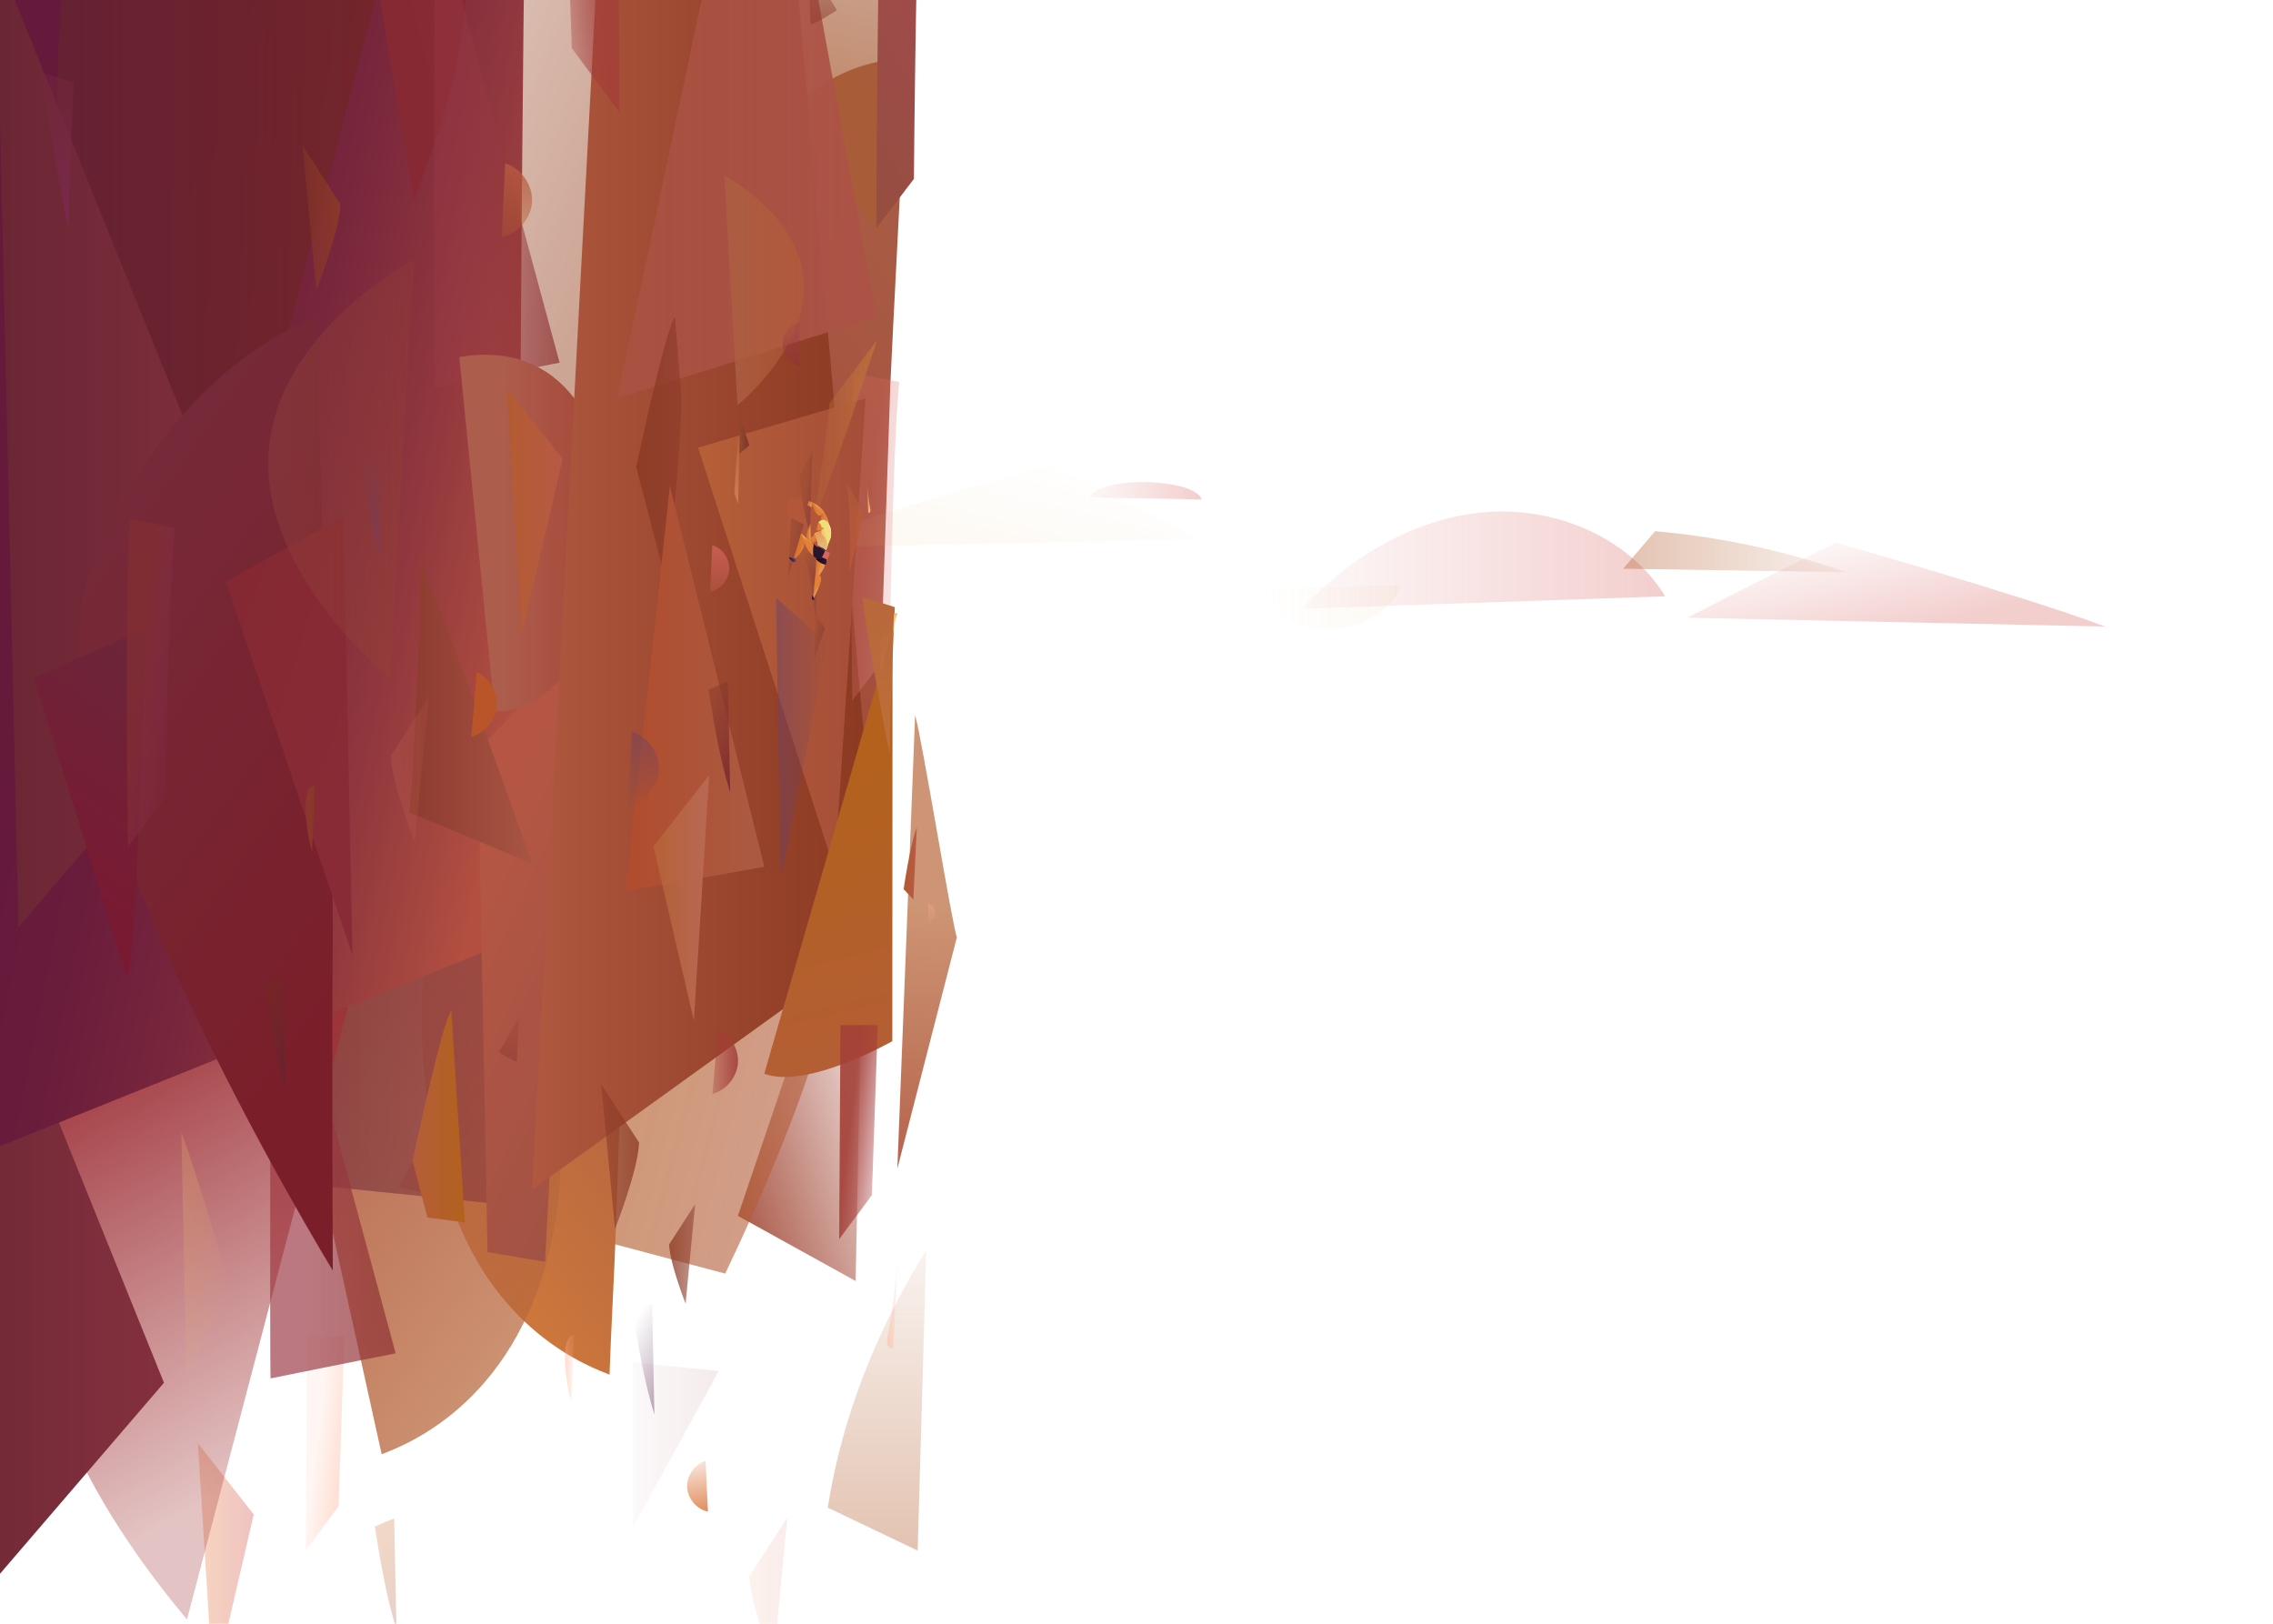
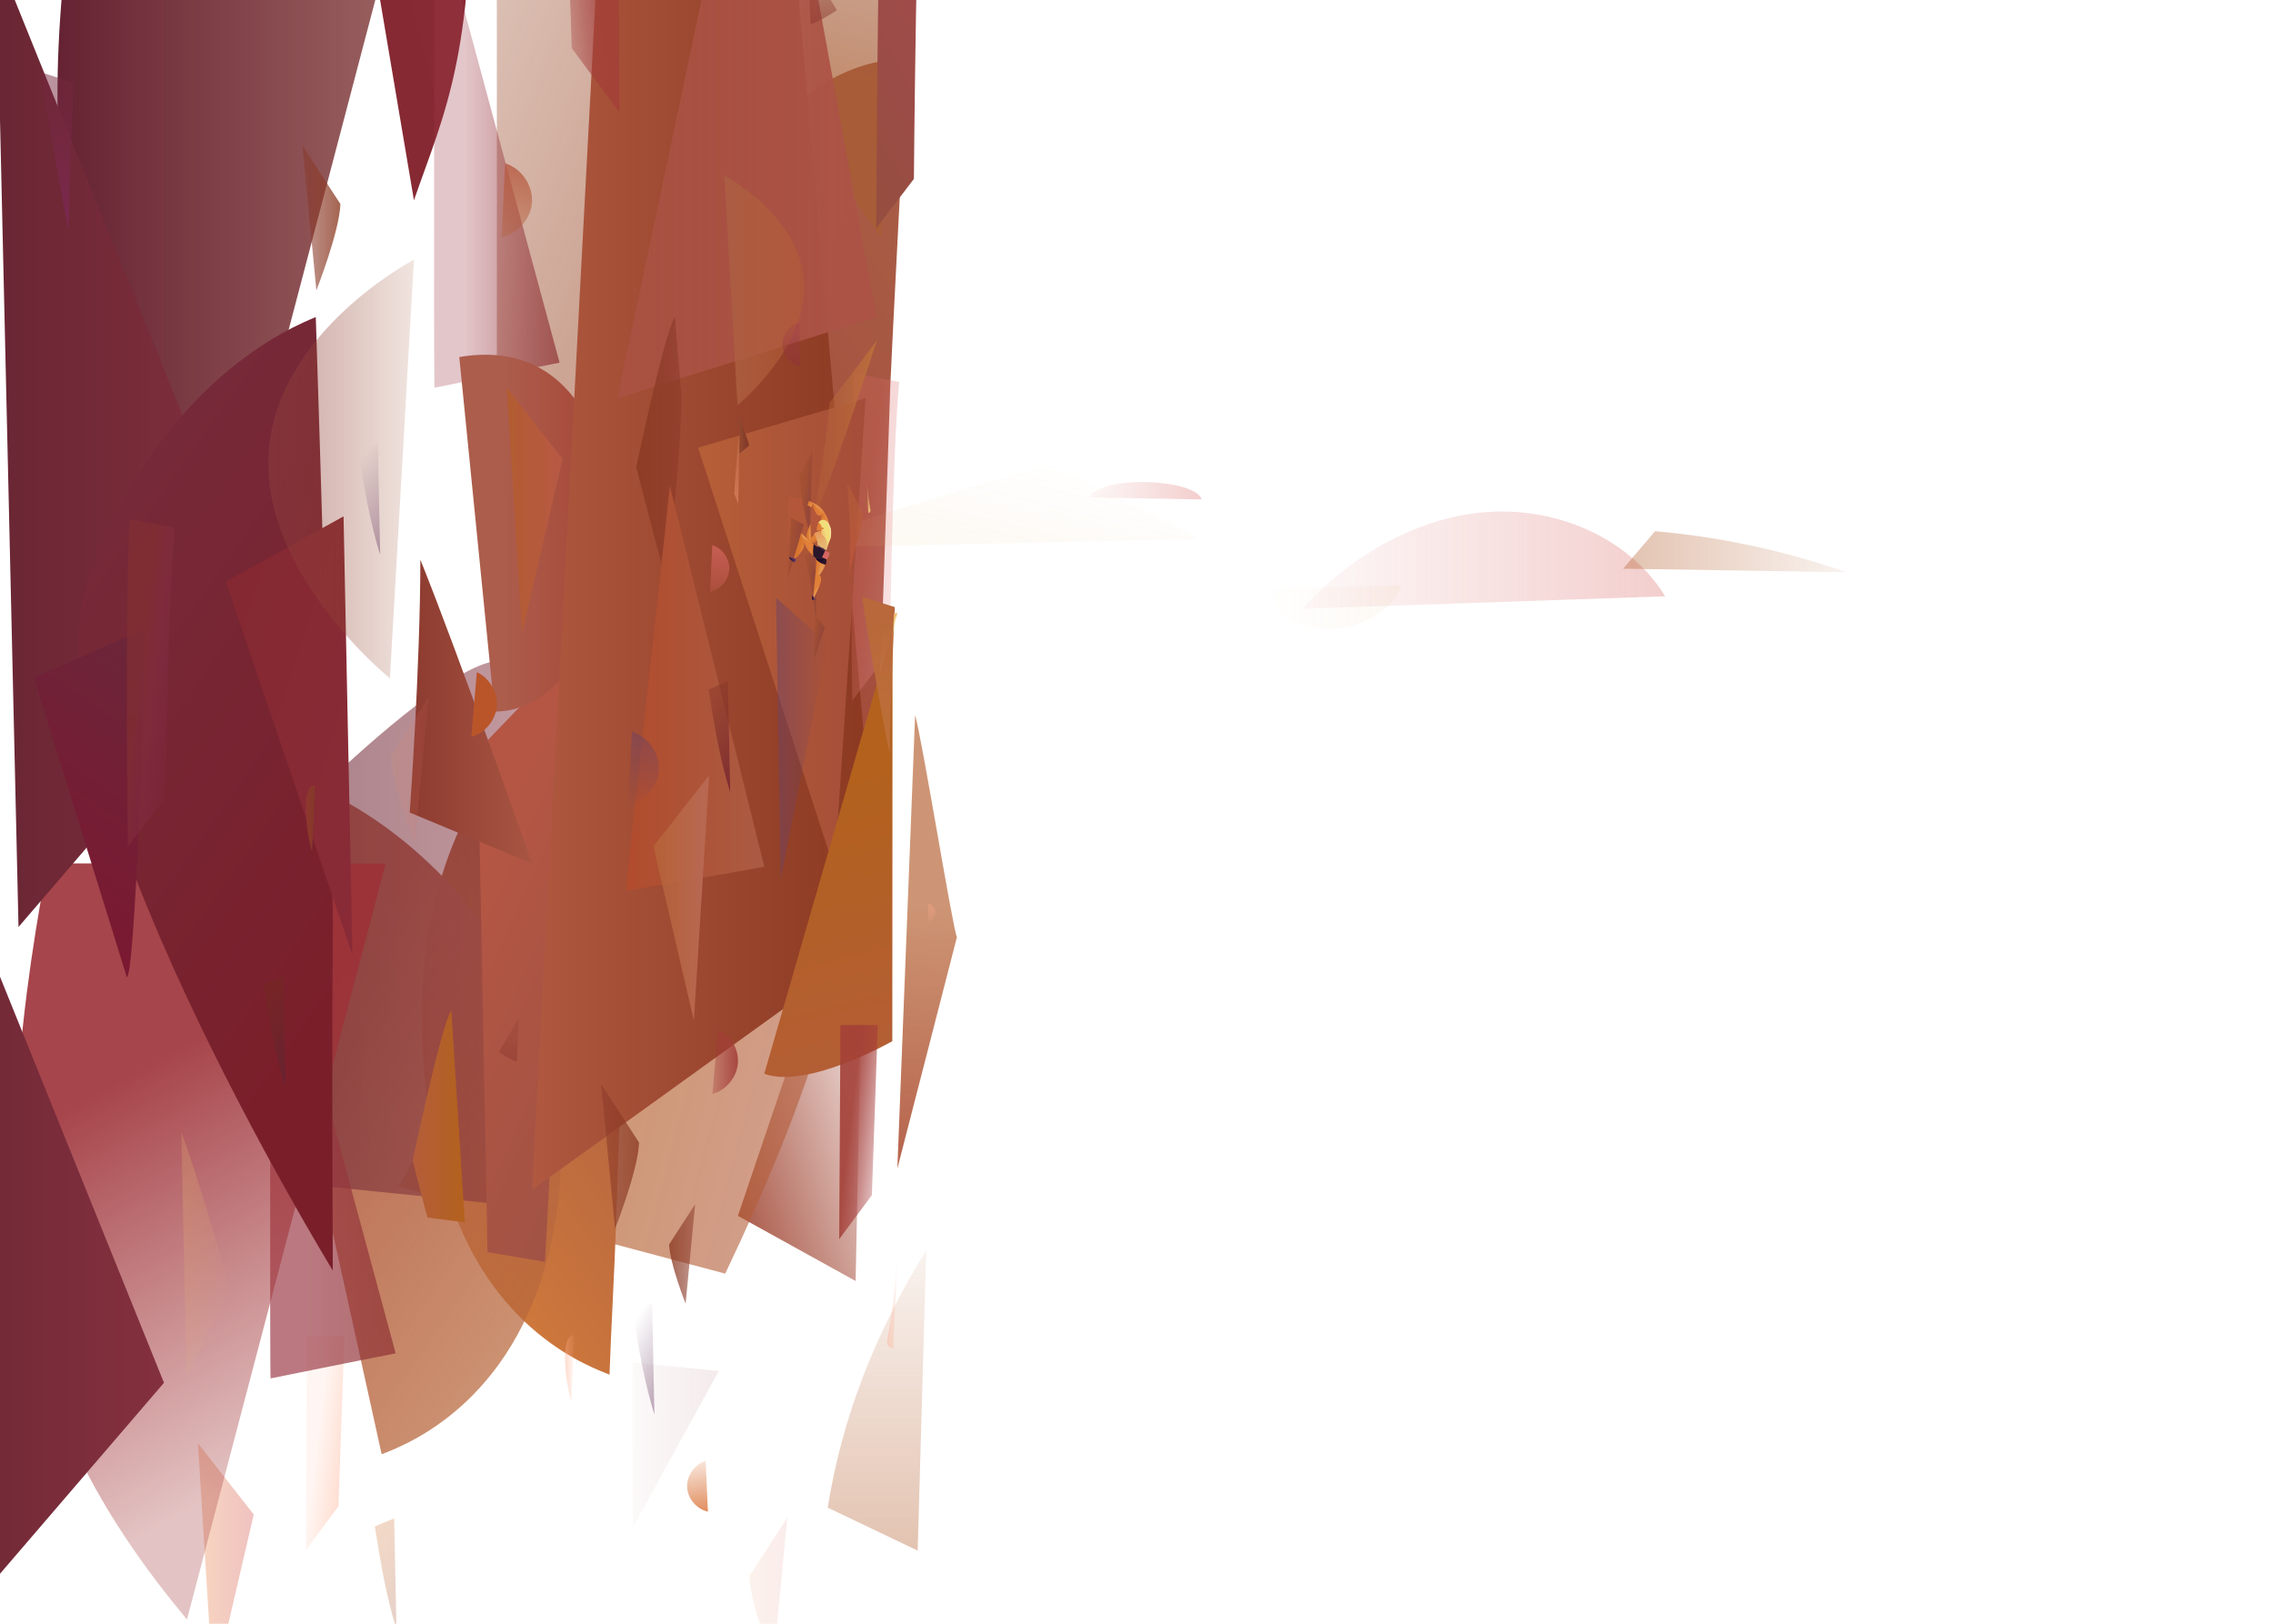
<svg xmlns="http://www.w3.org/2000/svg" stroke-miterlimit="10" style="fill-rule:nonzero;clip-rule:evenodd;stroke-linecap:round;stroke-linejoin:round" viewBox="0 0 7000 5000" xml:space="preserve">
  <defs>
    <linearGradient gradientTransform="matrix(1.236 0 0 -1.317 785.54 6934.82)" gradientUnits="userSpaceOnUse" id="c" x1="1491.69" x2="1491.69" y1="3074.86" y2="6574.86">
      <stop offset="0" stop-color="#ffac49" />
      <stop offset=".43" stop-color="#ae5349" />
      <stop offset=".78" stop-color="#993a50" />
      <stop offset="1" stop-color="#913153" />
    </linearGradient>
    <linearGradient gradientTransform="matrix(0 -1 -1 0 8055.44 6231.24)" gradientUnits="userSpaceOnUse" id="e" x1="1456.39" x2="2381.01" y1="5354.63" y2="5354.63">
      <stop offset="0" stop-color="#b8683a" stop-opacity=".5" />
      <stop offset="1" stop-color="#b8683a" stop-opacity=".1" />
    </linearGradient>
    <linearGradient gradientTransform="matrix(1 0 0 -1 1754.1 5960.36)" gradientUnits="userSpaceOnUse" id="f" x1="-1144.63" x2="-972.73" y1="1138.18" y2="1138.18">
      <stop offset="0" stop-color="#ed9862" />
      <stop offset="1" stop-color="#d76662" />
    </linearGradient>
    <linearGradient gradientTransform="matrix(1 0 0 -1 -4759.69 5960.36)" gradientUnits="userSpaceOnUse" id="g" x1="5832.15" x2="5732.05" y1="1507.73" y2="1519.74">
      <stop offset="0" stop-color="#ffa888" stop-opacity=".4" />
      <stop offset="1" stop-color="#ffa888" stop-opacity=".1" />
    </linearGradient>
    <linearGradient gradientTransform="translate(-273.27 229.28)" gradientUnits="userSpaceOnUse" id="h" x1="2221.65" x2="2486.94" y1="4219.92" y2="4219.92">
      <stop offset="0" stop-color="#9d3c48" stop-opacity=".03" />
      <stop offset="1" stop-color="#8d3032" stop-opacity=".1" />
    </linearGradient>
    <linearGradient gradientTransform="matrix(1 0 0 -1 1754.1 5960.36)" gradientUnits="userSpaceOnUse" id="i" x1="1213.88" x2="254.59" y1="4928.96" y2="4254.3">
      <stop offset="0" stop-color="#a85b44" />
      <stop offset="1" stop-color="#a2493b" />
    </linearGradient>
    <linearGradient gradientTransform="translate(1754.1 -2131.85)" gradientUnits="userSpaceOnUse" id="j" x1="421.3" x2="939.83" y1="5551.05" y2="5386.34">
      <stop offset="0" stop-color="#ac5d4c" />
      <stop offset="1" stop-color="#ac5b4b" stop-opacity=".2" />
    </linearGradient>
    <linearGradient gradientTransform="rotate(-165.11 5829.73 -1147.54)" gradientUnits="userSpaceOnUse" id="k" x1="7903.4" x2="9043.66" y1="-5807.18" y2="-5807.18">
      <stop offset="0" stop-color="#b45d3b" stop-opacity=".6" />
      <stop offset="1" stop-color="#b3611d" stop-opacity=".7" />
    </linearGradient>
    <linearGradient gradientTransform="matrix(1 0 0 -1 1754.1 5960.36)" gradientUnits="userSpaceOnUse" id="l" x1="391.22" x2="-568.07" y1="2994.58" y2="2319.91">
      <stop offset="0" stop-color="#a85b44" />
      <stop offset="1" stop-color="#d17a3b" />
    </linearGradient>
    <linearGradient gradientTransform="rotate(180 3931.47 2980.18)" gradientUnits="userSpaceOnUse" id="m" x1="7196.7" x2="6032.05" y1="2810.17" y2="1991.08">
      <stop offset=".16" stop-color="#b86750" />
      <stop offset="1" stop-color="#b8683a" stop-opacity=".7" />
    </linearGradient>
    <linearGradient gradientTransform="rotate(180 3929.2 2980.18)" gradientUnits="userSpaceOnUse" id="n" x1="6260.47" x2="7045.81" y1="3085.95" y2="3085.95">
      <stop offset="0" stop-color="#84303e" stop-opacity=".5" />
      <stop offset="1" stop-color="#6a2634" stop-opacity=".6" />
    </linearGradient>
    <linearGradient gradientTransform="matrix(1 0 0 -1 1754.1 5960.36)" gradientUnits="userSpaceOnUse" id="o" x1="-922.07" x2="-535.55" y1="2466.56" y2="2466.56">
      <stop offset=".24" stop-color="#9d3c48" stop-opacity=".69" />
      <stop offset="1" stop-color="#8d3032" stop-opacity=".7" />
    </linearGradient>
    <linearGradient gradientTransform="translate(1754.1 501.7)" gradientUnits="userSpaceOnUse" id="p" x1="-613.58" x2="-1221.66" y1="3845.71" y2="2740.7">
      <stop offset="0" stop-color="#a33738" stop-opacity=".3" />
      <stop offset="1" stop-color="#9d3138" stop-opacity=".9" />
    </linearGradient>
    <linearGradient gradientTransform="rotate(180 7118.25 2980.18)" gradientUnits="userSpaceOnUse" id="q" x1="13731.6" x2="14576.5" y1="2296.5" y2="2296.5">
      <stop offset="0" stop-color="#84303e" />
      <stop offset="1" stop-color="#6a2634" />
    </linearGradient>
    <linearGradient gradientTransform="matrix(1 0 0 -1 1754.1 5960.36)" gradientUnits="userSpaceOnUse" id="r" x1="236.65" x2="-1092.17" y1="5554.42" y2="6059.12">
      <stop offset="0" stop-color="#9b4c2b" stop-opacity=".5" />
      <stop offset="1" stop-color="#9b4c2b" stop-opacity=".15" />
    </linearGradient>
    <linearGradient gradientTransform="translate(1754.1 2551.52)" gradientUnits="userSpaceOnUse" id="s" x1="845.98" x2="588.8" y1="-3430.67" y2="-2352.18">
      <stop offset=".24" stop-color="#9a573e" stop-opacity=".4" />
      <stop offset="1" stop-color="#a95d32" stop-opacity=".7" />
    </linearGradient>
    <linearGradient gradientTransform="matrix(1 0 0 -1 1754.1 5960.36)" gradientUnits="userSpaceOnUse" id="t" x1="-69.71" x2="-1813.03" y1="4273.1" y2="4628.35">
      <stop offset="0" stop-color="#b24f40" />
      <stop offset=".01" stop-color="#b04e40" />
      <stop offset=".24" stop-color="#90373e" />
      <stop offset=".46" stop-color="#78263c" />
      <stop offset=".67" stop-color="#6a1c3b" />
      <stop offset=".85" stop-color="#65193b" />
    </linearGradient>
    <linearGradient gradientTransform="translate(1754.1 2580.4)" gradientUnits="userSpaceOnUse" id="u" x1="-1577.05" x2="-436.78" y1="-2030.8" y2="-2030.8">
      <stop offset="0" stop-color="#652233" />
      <stop offset="1" stop-color="#752623" stop-opacity=".7" />
    </linearGradient>
    <linearGradient gradientTransform="matrix(1 0 0 -1 1754.1 5960.36)" gradientUnits="userSpaceOnUse" id="v" x1="-804.91" x2="-146.31" y1="5827.62" y2="5985.8">
      <stop offset="0" stop-color="#842831" />
      <stop offset="1" stop-color="#892b36" />
    </linearGradient>
    <linearGradient gradientTransform="matrix(1 0 0 -1 1754.1 5960.36)" gradientUnits="userSpaceOnUse" id="w" x1="-417.31" x2="-30.78" y1="5517.16" y2="5517.16">
      <stop offset=".24" stop-color="#9d3c48" stop-opacity=".29" />
      <stop offset="1" stop-color="#8d3032" stop-opacity=".7" />
    </linearGradient>
    <linearGradient gradientTransform="rotate(180 7118.25 2980.18)" gradientUnits="userSpaceOnUse" id="x" x1="13403.3" x2="14248.2" y1="4604.01" y2="4604.01">
      <stop offset="0" stop-color="#84303e" />
      <stop offset="1" stop-color="#6a2634" />
    </linearGradient>
    <linearGradient gradientTransform="matrix(1 0 0 -1 1754.1 5960.36)" gradientUnits="userSpaceOnUse" id="y" x1="1369.02" x2="1287.4" y1="4583.03" y2="4247.85">
      <stop offset="0" stop-color="#e6b670" stop-opacity="0" />
      <stop offset="1" stop-color="#e6b670" stop-opacity=".1" />
    </linearGradient>
    <linearGradient gradientTransform="matrix(0 1 1 0 841.25 621.08)" gradientUnits="userSpaceOnUse" id="z" x1="3282.21" x2="3234.63" y1="-102.2" y2="-297.59">
      <stop offset="0" stop-color="#e6b670" stop-opacity="0" />
      <stop offset="1" stop-color="#e6b670" stop-opacity=".3" />
    </linearGradient>
    <linearGradient gradientTransform="rotate(180 13521.4 2980.18)" gradientUnits="userSpaceOnUse" id="A" x1="21275.2" x2="21193.5" y1="4340.9" y2="4005.72">
      <stop offset="0" stop-color="#d76662" stop-opacity=".05" />
      <stop offset="1" stop-color="#d76662" stop-opacity=".4" />
    </linearGradient>
    <linearGradient gradientTransform="matrix(1 0 0 -1 1754.1 5960.36)" gradientUnits="userSpaceOnUse" id="B" x1="-320.18" x2="538.01" y1="3196.14" y2="2806.05">
      <stop offset="0" stop-color="#b55644" />
      <stop offset="1" stop-color="#9a5144" />
    </linearGradient>
    <linearGradient gradientTransform="matrix(1 0 0 -1 1754.1 5960.36)" gradientUnits="userSpaceOnUse" id="C" x1="-339.68" x2="124.83" y1="4318.64" y2="4318.64">
      <stop offset=".3" stop-color="#ac5d4c" />
      <stop offset=".34" stop-color="#ac5b4b" />
      <stop offset="1" stop-color="#a64535" />
    </linearGradient>
    <linearGradient gradientTransform="matrix(1 0 0 -1 1754.1 5960.36)" gradientUnits="userSpaceOnUse" id="D" x1="-115.58" x2="965.32" y1="4435.68" y2="4435.68">
      <stop offset="0" stop-color="#b05840" />
      <stop offset=".37" stop-color="#a04b33" />
      <stop offset="1" stop-color="#8a3820" />
    </linearGradient>
    <linearGradient gradientTransform="matrix(1 0 0 -1 1754.1 5960.36)" gradientUnits="userSpaceOnUse" id="E" x1="146.72" x2="944.62" y1="5654.36" y2="5654.36">
      <stop offset="0" stop-color="#ac5346" stop-opacity=".7" />
      <stop offset="1" stop-color="#ac5346" />
    </linearGradient>
    <linearGradient gradientTransform="matrix(1 0 0 -1 1754.1 5960.36)" gradientUnits="userSpaceOnUse" id="F" x1="205.22" x2="344.03" y1="4574.01" y2="4574.01">
      <stop offset="0" stop-color="#8e3d24" />
      <stop offset="1" stop-color="#883729" stop-opacity=".5" />
    </linearGradient>
    <linearGradient gradientTransform="matrix(1 0 0 -1 1754.1 5960.36)" gradientUnits="userSpaceOnUse" id="G" x1="-483.51" x2="-322.54" y1="2522.25" y2="2522.25">
      <stop offset="0" stop-color="#b45d3b" />
      <stop offset="1" stop-color="#b3611d" />
    </linearGradient>
    <linearGradient gradientTransform="matrix(1 0 0 -1 1754.1 5960.36)" gradientUnits="userSpaceOnUse" id="H" x1="173.95" x2="599.62" y1="3840.96" y2="3840.96">
      <stop offset="0" stop-color="#b14c2d" />
      <stop offset="1" stop-color="#aa5b43" />
    </linearGradient>
    <linearGradient gradientTransform="translate(1754.1 6032.81)" gradientUnits="userSpaceOnUse" id="I" x1="-423.25" x2="-1698.92" y1="-3354.97" y2="-4252.14">
      <stop offset="0" stop-color="#7a1f2a" />
      <stop offset="1" stop-color="#762a3a" />
    </linearGradient>
    <linearGradient gradientTransform="matrix(1 0 0 -1 1754.1 5960.36)" gradientUnits="userSpaceOnUse" id="J" x1="1036.67" x2="903.38" y1="4287.29" y2="4303.28">
      <stop offset="0" stop-color="#eda7a9" />
      <stop offset="1" stop-color="#d76662" />
    </linearGradient>
    <linearGradient gradientTransform="matrix(1 0 0 -1 1754.1 5960.36)" gradientUnits="userSpaceOnUse" id="K" x1="1236.47" x2="661.08" y1="6081" y2="5744.27">
      <stop offset="0" stop-color="#a54a50" />
      <stop offset="1" stop-color="#954e3f" />
    </linearGradient>
    <linearGradient gradientTransform="matrix(1 0 0 -1 1754.1 5960.36)" gradientUnits="userSpaceOnUse" id="L" x1="395.82" x2="911.22" y1="4009.46" y2="4009.46">
      <stop offset="0" stop-color="#b65f37" />
      <stop offset="1" stop-color="#a54d39" />
    </linearGradient>
    <linearGradient gradientTransform="matrix(1 0 0 -1 1754.1 5960.36)" gradientUnits="userSpaceOnUse" id="M" x1="743.42" x2="946.72" y1="4621.06" y2="4621.06">
      <stop offset="0" stop-color="#b8683a" stop-opacity=".2" />
      <stop offset="1" stop-color="#be703a" stop-opacity=".9" />
    </linearGradient>
    <linearGradient gradientTransform="matrix(1 0 0 -1 1754.1 5960.36)" gradientUnits="userSpaceOnUse" id="N" x1="891.39" x2="770.42" y1="4266.43" y2="4554.12">
      <stop offset="0" stop-color="#b8553a" />
      <stop offset="1" stop-color="#b8683a" stop-opacity=".1" />
    </linearGradient>
    <linearGradient gradientTransform="matrix(1 0 0 -1 1754.1 5960.36)" gradientUnits="userSpaceOnUse" id="O" x1="636.02" x2="794.62" y1="3686.01" y2="3686.01">
      <stop offset="0" stop-color="#6c4166" stop-opacity=".5" />
      <stop offset="1" stop-color="#6c4166" stop-opacity="0" />
    </linearGradient>
    <linearGradient gradientTransform="matrix(1 0 0 -1 1754.1 5960.36)" gradientUnits="userSpaceOnUse" id="P" x1="723.19" x2="755.07" y1="4148.9" y2="4152.17">
      <stop offset="0" stop-color="#a55131" />
      <stop offset=".52" stop-color="#a24f33" />
      <stop offset=".96" stop-color="#974837" />
      <stop offset="1" stop-color="#964738" />
    </linearGradient>
    <linearGradient gradientTransform="matrix(1 0 0 -1 1754.1 5960.36)" gradientUnits="userSpaceOnUse" id="Q" x1="675" x2="752.86" y1="4273.34" y2="4340.17">
      <stop offset="0" stop-color="#b65f37" stop-opacity="0" />
      <stop offset="1" stop-color="#b35639" />
    </linearGradient>
    <linearGradient gradientTransform="matrix(1 0 0 -1 1754.1 5960.36)" gradientUnits="userSpaceOnUse" id="R" x1="961.13" x2="965.34" y1="3769.31" y2="3769.31">
      <stop offset="0" stop-color="#a86137" />
      <stop offset="1" stop-color="#a2524f" />
    </linearGradient>
    <linearGradient gradientTransform="matrix(1 0 0 -1 1754.1 5960.36)" gradientUnits="userSpaceOnUse" id="S" x1="638.29" x2="710.75" y1="4279.58" y2="4270.08">
      <stop offset="0" stop-color="#a55131" />
      <stop offset=".52" stop-color="#a24f33" />
      <stop offset=".96" stop-color="#974837" />
      <stop offset="1" stop-color="#964738" />
    </linearGradient>
    <linearGradient gradientTransform="matrix(1 0 0 -1 1754.1 5960.36)" gradientUnits="userSpaceOnUse" id="T" x1="702.31" x2="741.54" y1="4445.95" y2="4441.05">
      <stop offset="0" stop-color="#a55131" />
      <stop offset=".52" stop-color="#a24f33" />
      <stop offset=".96" stop-color="#974837" />
      <stop offset="1" stop-color="#964738" />
    </linearGradient>
    <linearGradient gradientTransform="matrix(1 0 0 -1 1754.1 5960.36)" gradientUnits="userSpaceOnUse" id="U" x1="736.85" x2="726.86" y1="4318.46" y2="4315.55">
      <stop offset="0" stop-color="#d4722c" stop-opacity=".1" />
      <stop offset="1" stop-color="#d4722c" />
    </linearGradient>
    <linearGradient gradientTransform="matrix(1 0 0 -1 1754.1 5960.36)" gradientUnits="userSpaceOnUse" id="V" x1="781.99" x2="776.54" y1="4364.61" y2="4367.07">
      <stop offset="0" stop-color="#d4722c" stop-opacity=".1" />
      <stop offset="1" stop-color="#d4722c" />
    </linearGradient>
    <linearGradient gradientTransform="matrix(1 0 0 -1 1754.1 5960.36)" gradientUnits="userSpaceOnUse" id="W" x1="736.49" x2="744.15" y1="4322.12" y2="4322.48">
      <stop offset="0" stop-color="#e69e58" />
      <stop offset="1" stop-color="#e69e58" stop-opacity="0" />
    </linearGradient>
    <linearGradient gradientTransform="matrix(1 0 0 -1 1754.1 5960.36)" gradientUnits="userSpaceOnUse" id="X" x1="735.12" x2="765.22" y1="4297.62" y2="4297.62">
      <stop offset="0" stop-color="#d4722c" stop-opacity=".1" />
      <stop offset="1" stop-color="#d4722c" />
    </linearGradient>
    <linearGradient gradientTransform="matrix(1 0 0 -1 1754.1 5960.36)" gradientUnits="userSpaceOnUse" id="Y" x1="751.62" x2="772.88" y1="4143.36" y2="4143.36">
      <stop offset=".06" stop-color="#e69e58" />
      <stop offset=".16" stop-color="#e69e58" stop-opacity=".89" />
      <stop offset="1" stop-color="#e69e58" stop-opacity="0" />
    </linearGradient>
    <linearGradient gradientTransform="matrix(1 0 0 -1 1754.1 5960.36)" gradientUnits="userSpaceOnUse" id="Z" x1="750.28" x2="764.78" y1="4180.56" y2="4180.56">
      <stop offset="0" stop-color="#d4722c" stop-opacity=".1" />
      <stop offset="1" stop-color="#d4722c" />
    </linearGradient>
    <linearGradient gradientTransform="matrix(1 0 0 -1 1754.1 5960.36)" gradientUnits="userSpaceOnUse" id="aa" x1="785.69" x2="748.64" y1="4199.22" y2="4229.73">
      <stop offset=".06" stop-color="#e69e58" />
      <stop offset=".16" stop-color="#e69e58" stop-opacity=".89" />
      <stop offset="1" stop-color="#e69e58" stop-opacity="0" />
    </linearGradient>
    <linearGradient gradientTransform="matrix(1 0 0 -1 1754.1 5960.36)" gradientUnits="userSpaceOnUse" id="ab" x1="770.92" x2="760.98" y1="4406.7" y2="4386.76">
      <stop offset="0" stop-color="#e69e58" />
      <stop offset="1" stop-color="#e69e58" stop-opacity="0" />
    </linearGradient>
    <linearGradient gradientTransform="matrix(1 0 0 -1 1754.1 5960.36)" gradientUnits="userSpaceOnUse" id="ac" x1="761.64" x2="747.48" y1="4392.43" y2="4392.77">
      <stop offset="0" stop-color="#d4722c" stop-opacity=".1" />
      <stop offset="1" stop-color="#d4722c" />
    </linearGradient>
    <linearGradient gradientTransform="matrix(1 0 0 -1 1754.1 5960.36)" gradientUnits="userSpaceOnUse" id="ad" x1="794.99" x2="799.69" y1="4356.35" y2="4359.48">
      <stop offset="0" stop-color="#e69e58" />
      <stop offset="1" stop-color="#e69e58" stop-opacity="0" />
    </linearGradient>
    <linearGradient gradientTransform="matrix(1 0 0 -1 1754.1 5960.36)" gradientUnits="userSpaceOnUse" id="ae" x1="764.73" x2="774.25" y1="4273.56" y2="4273.56">
      <stop offset="0" stop-color="#1c0728" />
      <stop offset="1" stop-color="#2a162b" />
    </linearGradient>
    <linearGradient gradientTransform="matrix(1 0 0 -1 1754.1 5960.36)" gradientUnits="userSpaceOnUse" id="af" x1="783.46" x2="800.62" y1="4284.66" y2="4284.66">
      <stop offset="0" stop-color="#e6b670" />
      <stop offset="1" stop-color="#e6c58a" stop-opacity=".7" />
    </linearGradient>
    <linearGradient gradientTransform="matrix(1 0 0 -1 1754.1 5960.36)" gradientUnits="userSpaceOnUse" id="ag" x1="764.82" x2="785.89" y1="4326.59" y2="4284.82">
      <stop offset="0" stop-color="#e69456" />
      <stop offset="1" stop-color="#e6b670" />
    </linearGradient>
    <linearGradient gradientTransform="matrix(1 0 0 -1 1754.1 5960.36)" gradientUnits="userSpaceOnUse" id="ah" x1="776.3" x2="783.25" y1="4240.78" y2="4232.15">
      <stop offset="0" stop-color="#1c0728" />
      <stop offset="1" stop-color="#2a162b" />
    </linearGradient>
    <linearGradient gradientTransform="matrix(1 0 0 -1 1754.1 5960.36)" gradientUnits="userSpaceOnUse" id="ai" x1="739.02" x2="739.02" y1="4412.44" y2="4415.4">
      <stop offset=".11" stop-color="#d4722c" stop-opacity=".1" />
      <stop offset=".71" stop-color="#d4722c" />
    </linearGradient>
    <linearGradient gradientTransform="matrix(1 0 0 -1 1754.1 5960.36)" gradientUnits="userSpaceOnUse" id="aj" x1="736.57" x2="736.57" y1="4405.07" y2="4407.94">
      <stop offset=".25" stop-color="#d4722c" stop-opacity=".1" />
      <stop offset=".71" stop-color="#d4722c" />
    </linearGradient>
    <linearGradient gradientTransform="matrix(1 0 0 -1 1754.1 5960.36)" gradientUnits="userSpaceOnUse" id="ak" x1="737.77" x2="737.77" y1="4408.71" y2="4411.63">
      <stop offset=".11" stop-color="#d4722c" stop-opacity=".1" />
      <stop offset=".71" stop-color="#d4722c" />
    </linearGradient>
    <linearGradient gradientTransform="matrix(1 0 0 -1 1754.1 5960.36)" gradientUnits="userSpaceOnUse" id="al" x1="739.55" x2="748.87" y1="4406.51" y2="4406.51">
      <stop offset="0" stop-color="#e69e58" />
      <stop offset="1" stop-color="#e69e58" stop-opacity="0" />
    </linearGradient>
    <linearGradient gradientTransform="matrix(1 0 0 -1 1754.1 5960.36)" gradientUnits="userSpaceOnUse" id="am" x1="795.5" x2="803.59" y1="4339.71" y2="4352.42">
      <stop offset="0" stop-color="#ffecbe" />
      <stop offset="1" stop-color="#ffecbe" stop-opacity="0" />
    </linearGradient>
    <linearGradient gradientTransform="matrix(1 0 0 -1 1754.1 5960.36)" gradientUnits="userSpaceOnUse" id="an" x1="779.87" x2="779.94" y1="4335.78" y2="4335.79">
      <stop offset="0" stop-color="#f1bd72" />
      <stop offset="1" stop-color="#f1dd7a" />
    </linearGradient>
    <linearGradient gradientTransform="matrix(1 0 0 -1 1754.1 5960.36)" gradientUnits="userSpaceOnUse" id="ao" x1="772.12" x2="780.65" y1="4340.4" y2="4341.88">
      <stop offset="0" stop-color="#f1bd72" />
      <stop offset="1" stop-color="#f1dd7a" />
    </linearGradient>
    <linearGradient gradientTransform="matrix(1 0 0 -1 1754.1 5960.36)" gradientUnits="userSpaceOnUse" id="ap" x1="775.8" x2="792.99" y1="4310.5" y2="4313.47">
      <stop offset="0" stop-color="#f1bd72" />
      <stop offset="1" stop-color="#f1dd7a" />
    </linearGradient>
    <linearGradient gradientTransform="matrix(1 0 0 -1 1754.1 5960.36)" gradientUnits="userSpaceOnUse" id="aq" x1="735.11" x2="730.34" y1="4305.24" y2="4288.62">
      <stop offset=".06" stop-color="#e69e58" />
      <stop offset=".16" stop-color="#e69e58" stop-opacity=".89" />
      <stop offset="1" stop-color="#e69e58" stop-opacity="0" />
    </linearGradient>
    <linearGradient gradientTransform="matrix(1 0 0 -1 1754.1 5960.36)" gradientUnits="userSpaceOnUse" id="ar" x1="720.29" x2="704.3" y1="4274.5" y2="4279.33">
      <stop offset="0" stop-color="#d4722c" stop-opacity=".1" />
      <stop offset="1" stop-color="#d4722c" />
    </linearGradient>
    <linearGradient gradientTransform="matrix(1 0 0 -1 1754.1 5960.36)" gradientUnits="userSpaceOnUse" id="as" x1="789.64" x2="801.2" y1="4247.71" y2="4247.71">
      <stop offset="0" stop-color="#d76662" />
      <stop offset="1" stop-color="#d78a74" />
    </linearGradient>
    <linearGradient gradientTransform="matrix(1 0 0 -1 1754.1 5960.36)" gradientUnits="userSpaceOnUse" id="at" x1="676.42" x2="696.25" y1="4236.7" y2="4236.7">
      <stop offset="0" stop-color="#1c0728" />
      <stop offset="1" stop-color="#6c4166" />
    </linearGradient>
    <linearGradient gradientTransform="matrix(1 0 0 -1 1754.1 5960.36)" gradientUnits="userSpaceOnUse" id="au" x1="746.22" x2="755.46" y1="4119.95" y2="4119.95">
      <stop offset="0" stop-color="#1c0728" />
      <stop offset="1" stop-color="#6c4166" />
    </linearGradient>
    <linearGradient gradientTransform="matrix(1 0 0 -1 1754.1 5960.36)" gradientUnits="userSpaceOnUse" id="av" x1="998.02" x2="749.83" y1="2495.52" y2="3536.3">
      <stop offset="0" stop-color="#b45d3b" />
      <stop offset="1" stop-color="#b3611d" />
    </linearGradient>
    <linearGradient gradientTransform="matrix(1 0 0 -1 1754.1 5960.36)" gradientUnits="userSpaceOnUse" id="aw" x1="950.56" x2="941.85" y1="4056.53" y2="3663.76">
      <stop offset="0" stop-color="#b8683a" />
      <stop offset="1" stop-color="#be703a" stop-opacity=".9" />
    </linearGradient>
    <linearGradient gradientTransform="matrix(1 0 0 -1 1754.1 5960.36)" gradientUnits="userSpaceOnUse" id="ax" x1="1080.63" x2="1118.34" y1="2279.08" y2="3174.75">
      <stop offset=".16" stop-color="#b86750" />
      <stop offset="1" stop-color="#b8683a" stop-opacity=".7" />
    </linearGradient>
    <linearGradient gradientTransform="matrix(1 0 0 -1 1754.1 5960.36)" gradientUnits="userSpaceOnUse" id="ay" x1="-1044.34" x2="-1737.44" y1="4068.51" y2="3084.26">
      <stop offset=".18" stop-color="#6b263a" />
      <stop offset=".46" stop-color="#722036" />
      <stop offset="1" stop-color="#7c1730" />
    </linearGradient>
    <linearGradient gradientTransform="matrix(1 0 0 -1 1754.1 5960.36)" gradientUnits="userSpaceOnUse" id="az" x1="446.69" x2="475.02" y1="4130.53" y2="4299.44">
      <stop offset="0" stop-color="#d76662" stop-opacity=".3" />
      <stop offset="1" stop-color="#d76662" />
    </linearGradient>
    <linearGradient gradientTransform="matrix(1 0 0 -1 1754.1 5960.36)" gradientUnits="userSpaceOnUse" id="aA" x1="203.31" x2="248.13" y1="3468.59" y2="3735.74">
      <stop offset="0" stop-color="#6c4166" stop-opacity="0" />
      <stop offset="1" stop-color="#6c4166" stop-opacity=".7" />
    </linearGradient>
    <linearGradient gradientTransform="matrix(1 0 0 -1 1754.1 5960.36)" gradientUnits="userSpaceOnUse" id="aB" x1="-186.9" x2="-142.09" y1="5218.22" y2="5485.36">
      <stop offset="0" stop-color="#b35c31" stop-opacity=".3" />
      <stop offset="1" stop-color="#b85945" stop-opacity=".9" />
    </linearGradient>
    <linearGradient gradientTransform="matrix(1 0 0 -1 1754.1 5960.36)" gradientUnits="userSpaceOnUse" id="aC" x1="580.57" x2="399.13" y1="3639.7" y2="3744.32">
      <stop offset="0" stop-color="#7a2831" />
      <stop offset="1" stop-color="#883729" stop-opacity=".5" />
    </linearGradient>
    <linearGradient gradientTransform="matrix(1 0 0 -1 1754.1 5960.36)" gradientUnits="userSpaceOnUse" id="aD" x1="732.76" x2="771.99" y1="4004.2" y2="3996.84">
      <stop offset="0" stop-color="#a55131" />
      <stop offset=".52" stop-color="#a24f33" />
      <stop offset=".96" stop-color="#974837" />
      <stop offset="1" stop-color="#964738" />
    </linearGradient>
    <linearGradient gradientTransform="matrix(1 0 0 -1 1754.1 5960.36)" gradientUnits="userSpaceOnUse" id="aE" x1="-1155.65" x2="-637.12" y1="3844.96" y2="3680.25">
      <stop offset="0" stop-color="#842831" />
      <stop offset="1" stop-color="#892b36" />
    </linearGradient>
    <linearGradient gradientTransform="matrix(1 0 0 -1 1754.1 5960.36)" gradientUnits="userSpaceOnUse" id="aF" x1="-492.28" x2="-115.58" y1="3769.21" y2="3769.21">
      <stop offset="0" stop-color="#8d3b30" />
      <stop offset="1" stop-color="#a85543" />
    </linearGradient>
    <linearGradient gradientTransform="matrix(1 0 0 -1 1754.1 5960.36)" gradientUnits="userSpaceOnUse" id="aG" x1="-928.03" x2="-479.28" y1="4516.11" y2="4516.11">
      <stop offset="0" stop-color="#8d3d3e" stop-opacity=".5" />
      <stop offset="1" stop-color="#9b4c2b" stop-opacity=".15" />
    </linearGradient>
    <linearGradient gradientTransform="matrix(1 0 0 -1 1754.1 5960.36)" gradientUnits="userSpaceOnUse" id="aH" x1="-550.68" x2="-433.78" y1="3590.31" y2="3590.31">
      <stop offset="0" stop-color="#ed9862" />
      <stop offset="1" stop-color="#d76662" />
    </linearGradient>
    <linearGradient gradientTransform="rotate(180 8396.55 2980.18)" gradientUnits="userSpaceOnUse" id="aI" x1="15744.7" x2="15861.6" y1="5289.31" y2="5289.31">
      <stop offset="0" stop-color="#8e3d24" stop-opacity=".8" />
      <stop offset="1" stop-color="#883729" stop-opacity=".5" />
    </linearGradient>
    <linearGradient gradientTransform="rotate(180 8396.55 2980.18)" gradientUnits="userSpaceOnUse" id="aJ" x1="14825" x2="14941.9" y1="2399.29" y2="2399.29">
      <stop offset="0" stop-color="#8e3d24" stop-opacity=".8" />
      <stop offset="1" stop-color="#883729" stop-opacity=".5" />
    </linearGradient>
    <linearGradient gradientTransform="matrix(1 0 0 -1 1754.1 5960.36)" gradientUnits="userSpaceOnUse" id="aK" x1="512.58" x2="544.46" y1="4622.31" y2="4622.31">
      <stop offset="0" stop-color="#924930" />
      <stop offset=".52" stop-color="#8f462e" />
      <stop offset=".96" stop-color="#843b29" />
      <stop offset="1" stop-color="#833a28" />
    </linearGradient>
    <linearGradient gradientTransform="matrix(1 0 0 -1 1754.1 5960.36)" gradientUnits="userSpaceOnUse" id="aL" x1="-193.38" x2="-21.48" y1="4388.36" y2="4388.36">
      <stop offset="0" stop-color="#b35c31" />
      <stop offset="1" stop-color="#b85945" />
    </linearGradient>
    <linearGradient gradientTransform="rotate(180 3190.24 2980.18)" gradientUnits="userSpaceOnUse" id="aM" x1="4196.35" x2="4368.25" y1="3195.41" y2="3195.41">
      <stop offset=".16" stop-color="#b86750" />
      <stop offset="1" stop-color="#b8683a" stop-opacity=".7" />
    </linearGradient>
    <linearGradient gradientTransform="matrix(1 0 0 -1 1754.1 5960.36)" gradientUnits="userSpaceOnUse" id="aN" x1="2131.02" x2="2561.32" y1="4090.41" y2="4090.41">
      <stop offset="0" stop-color="#e6b670" stop-opacity="0" />
      <stop offset="1" stop-color="#e6b670" stop-opacity=".1" />
    </linearGradient>
    <linearGradient gradientTransform="matrix(1 0 0 -1 1754.1 5960.36)" gradientUnits="userSpaceOnUse" id="aO" x1="2255.02" x2="3374.12" y1="4235.54" y2="4235.54">
      <stop offset="0" stop-color="#d76662" stop-opacity=".05" />
      <stop offset="1" stop-color="#d76662" stop-opacity=".4" />
    </linearGradient>
    <linearGradient gradientTransform="matrix(1 0 0 -1 1754.1 5960.36)" gradientUnits="userSpaceOnUse" id="aP" x1="1599.32" x2="1946.22" y1="4449.19" y2="4449.19">
      <stop offset="0" stop-color="#d76662" stop-opacity=".05" />
      <stop offset="1" stop-color="#d76662" stop-opacity=".4" />
    </linearGradient>
    <linearGradient gradientTransform="matrix(1 0 0 -1 1754.1 5960.36)" gradientUnits="userSpaceOnUse" id="aQ" x1="3244.52" x2="3932.72" y1="4261.41" y2="4261.41">
      <stop offset="0" stop-color="#b8683a" stop-opacity=".5" />
      <stop offset="1" stop-color="#b8683a" stop-opacity=".1" />
    </linearGradient>
    <linearGradient gradientTransform="matrix(1 0 0 -1 1754.1 5960.36)" gradientUnits="userSpaceOnUse" id="aR" x1="1010.6" x2="997.52" y1="4063.29" y2="4036.41">
      <stop offset="0" stop-color="#f1bd72" />
      <stop offset="1" stop-color="#f1dd7a" stop-opacity=".5" />
    </linearGradient>
    <linearGradient gradientTransform="matrix(-1 0 0 1 20133 4814.45)" gradientUnits="userSpaceOnUse" id="aS" x1="17429.3" x2="17475.1" y1="-3233.41" y2="-3318.41">
      <stop offset="0" stop-color="#f1bd72" />
      <stop offset="1" stop-color="#f1dd7a" stop-opacity=".2" />
    </linearGradient>
    <linearGradient gradientTransform="translate(1754.1 1761.16)" gradientUnits="userSpaceOnUse" id="aT" x1="-812.4" x2="-784.26" y1="758.09" y2="758.09">
      <stop offset="0" stop-color="#8f362e" />
      <stop offset="1" stop-color="#833a28" />
    </linearGradient>
    <linearGradient gradientTransform="scale(1 -1) rotate(-5.28 -54958.63 -21468.9)" gradientUnits="userSpaceOnUse" id="aU" x1="189.59" x2="189.59" y1="3629.13" y2="3850.86">
      <stop offset="0" stop-color="#ffa888" stop-opacity=".4" />
      <stop offset="1" stop-color="#ffa888" stop-opacity=".1" />
    </linearGradient>
    <linearGradient gradientTransform="matrix(1 0 0 -1 1754.1 2743.7)" gradientUnits="userSpaceOnUse" id="aV" x1="1028.82" x2="1069.22" y1="84.95" y2="84.95">
      <stop offset="0" stop-color="#b35c31" />
      <stop offset="1" stop-color="#b85945" />
    </linearGradient>
    <linearGradient gradientTransform="matrix(1.851 .171 .092 -.996 -6006.98 4431.41)" gradientUnits="userSpaceOnUse" id="aW" x1="4436.49" x2="4436.49" y1="5460.17" y2="5681.92">
      <stop offset="0" stop-color="#b8553a" />
      <stop offset="1" stop-color="#b8683a" stop-opacity=".1" />
    </linearGradient>
    <linearGradient gradientTransform="matrix(1 0 0 -1 1754.1 5960.36)" gradientUnits="userSpaceOnUse" id="aX" x1="-497.3" x2="-678.74" y1="4370.79" y2="4475.4">
      <stop offset="0" stop-color="#6c4166" stop-opacity=".5" />
      <stop offset="1" stop-color="#6c4166" stop-opacity="0" />
    </linearGradient>
    <linearGradient gradientTransform="matrix(1 0 0 -1 1754.1 5960.36)" gradientUnits="userSpaceOnUse" id="aY" x1="-789.35" x2="-970.8" y1="2731.8" y2="2836.42">
      <stop offset="0" stop-color="#652233" />
      <stop offset="1" stop-color="#752623" stop-opacity=".7" />
    </linearGradient>
    <linearGradient gradientTransform="matrix(1 0 0 -1 1754.1 5960.36)" gradientUnits="userSpaceOnUse" id="aZ" x1="-1194.06" x2="-1327.35" y1="3837.79" y2="3853.79">
      <stop offset=".16" stop-color="#8b315a" stop-opacity=".1" />
      <stop offset="1" stop-color="#832f32" stop-opacity=".7" />
    </linearGradient>
    <linearGradient gradientTransform="rotate(180 9057 2980.18)" gradientUnits="userSpaceOnUse" id="ba" x1="16396.9" x2="16251" y1="6082.14" y2="6099.64">
      <stop offset="0" stop-color="#a33738" stop-opacity=".3" />
      <stop offset="1" stop-color="#a34038" stop-opacity=".9" />
    </linearGradient>
    <linearGradient gradientTransform="rotate(180 9872.95 2980.18)" gradientUnits="userSpaceOnUse" id="bb" x1="17269.2" x2="17515.3" y1="5066.21" y2="5066.21">
      <stop offset="0" stop-color="#b65f37" stop-opacity=".5" />
      <stop offset="1" stop-color="#ab5e43" stop-opacity=".9" />
    </linearGradient>
    <linearGradient gradientTransform="scale(-1 1) rotate(3 -24405.75 -374244.7)" gradientUnits="userSpaceOnUse" id="bc" x1="17146.5" x2="17173.1" y1="-675.24" y2="-516.86">
      <stop offset=".24" stop-color="#9d3c48" stop-opacity=".29" />
      <stop offset="1" stop-color="#8d3032" stop-opacity=".7" />
    </linearGradient>
    <linearGradient gradientTransform="rotate(3 -19609.9 -190978.23)" gradientUnits="userSpaceOnUse" id="bd" x1="12967.5" x2="12978.7" y1="1339.08" y2="1405.82">
      <stop offset="0" stop-color="#ffa888" stop-opacity=".4" />
      <stop offset="1" stop-color="#ffa888" stop-opacity=".1" />
    </linearGradient>
    <linearGradient gradientTransform="scale(1 -1) rotate(4.86 80130.47 19952.76)" gradientUnits="userSpaceOnUse" id="be" x1="1119.4" x2="1124.61" y1="6560.48" y2="6684.15">
      <stop offset="0" stop-color="#8d3b30" stop-opacity=".6" />
      <stop offset="1" stop-color="#8d3b30" stop-opacity=".3" />
    </linearGradient>
    <linearGradient gradientTransform="matrix(1 0 0 -1 1754.1 5960.36)" gradientUnits="userSpaceOnUse" id="bf" x1="-1578.24" x2="-1586.95" y1="5671.4" y2="5278.64">
      <stop offset="0" stop-color="#75283e" stop-opacity=".5" />
      <stop offset="1" stop-color="#7b2852" stop-opacity=".9" />
    </linearGradient>
    <linearGradient gradientTransform="rotate(180 5800.1 2980.18)" gradientUnits="userSpaceOnUse" id="bg" x1="9435.08" x2="9465.83" y1="1297.54" y2="1480.9">
      <stop offset="0" stop-color="#e08a59" />
      <stop offset="1" stop-color="#e08a59" stop-opacity=".1" />
    </linearGradient>
    <linearGradient gradientTransform="matrix(1 0 0 -1 -3438.72 5960.36)" gradientUnits="userSpaceOnUse" id="bh" x1="5499.36" x2="5579.6" y1="2099.13" y2="2099.13">
      <stop offset="0" stop-color="#8e3d24" stop-opacity=".8" />
      <stop offset="1" stop-color="#883729" stop-opacity=".5" />
    </linearGradient>
    <linearGradient gradientTransform="matrix(1 0 0 -1 -4759.69 5960.36)" gradientUnits="userSpaceOnUse" id="bi" x1="7474.83" x2="7374.74" y1="2465.62" y2="2477.63">
      <stop offset="0" stop-color="#a33738" stop-opacity=".3" />
      <stop offset="1" stop-color="#a34038" stop-opacity=".9" />
    </linearGradient>
    <linearGradient gradientTransform="rotate(-175.14 5830.67 3116.36)" gradientUnits="userSpaceOnUse" id="bj" x1="10069.3" x2="10072.9" y1="2596.61" y2="2681.49">
      <stop offset="0" stop-color="#8d3b30" stop-opacity=".6" />
      <stop offset="1" stop-color="#8d3b30" stop-opacity=".3" />
    </linearGradient>
    <linearGradient gradientTransform="matrix(1 0 0 -1 1754.1 5960.36)" gradientUnits="userSpaceOnUse" id="bk" x1="553.51" x2="670.41" y1="1063.79" y2="1063.79">
      <stop offset="0" stop-color="#ed9862" />
      <stop offset="1" stop-color="#d76662" />
    </linearGradient>
    <linearGradient gradientTransform="translate(1754.1 501.7)" gradientUnits="userSpaceOnUse" id="bl" x1="439.99" x2="518.64" y1="2767.15" y2="2767.15">
      <stop offset="0" stop-color="#a33738" stop-opacity=".3" />
      <stop offset="1" stop-color="#a34038" stop-opacity=".9" />
    </linearGradient>
    <linearGradient gradientTransform="translate(1754.1 501.7)" gradientUnits="userSpaceOnUse" id="bm" x1="977.56" x2="1011.67" y1="3486.2" y2="3486.2">
      <stop offset="0" stop-color="#ffa888" stop-opacity=".4" />
      <stop offset="1" stop-color="#ffa888" stop-opacity=".1" />
    </linearGradient>
    <linearGradient gradientTransform="translate(1754.1 1761.16)" gradientUnits="userSpaceOnUse" id="bn" x1="-14.13" x2="14.01" y1="2450.62" y2="2450.62">
      <stop offset="0" stop-color="#ffa888" stop-opacity=".4" />
      <stop offset="1" stop-color="#ffa888" stop-opacity=".1" />
    </linearGradient>
    <linearGradient gradientTransform="matrix(1 0 0 -1 1754.1 5960.36)" gradientUnits="userSpaceOnUse" id="bo" x1="347.26" x2="165.81" y1="1723.66" y2="1828.28">
      <stop offset="0" stop-color="#6c4166" stop-opacity=".5" />
      <stop offset="1" stop-color="#6c4166" stop-opacity="0" />
    </linearGradient>
    <linearGradient gradientTransform="matrix(1 0 0 -1 1754.1 5960.36)" gradientUnits="userSpaceOnUse" id="bp" x1="-447.1" x2="-628.54" y1="1062.41" y2="1167.02">
      <stop offset="0" stop-color="#a85b44" />
      <stop offset="1" stop-color="#d17a3b" />
    </linearGradient>
  </defs>
  <clipPath id="a">
    <path d="M0 0h7000v5000H0z" />
  </clipPath>
  <g clip-path="url(#a)">
    <clipPath id="b">
      <path d="M-1754.1-29.32h8767.33v2913.84H-1754.1V-29.32Z" />
    </clipPath>
  </g>
  <g clip-path="url(#a)">
    <clipPath id="d">
      <path d="M0 0h7092.2v5378H0V0Z" />
    </clipPath>
    <g clip-path="url(#d)">
      <path d="M2826.1 4774.8c-92.3-44.2-184.6-88.3-276.9-132.3 42.2-269.8 144.3-536.6 303.3-792.3" fill="url(#e)" opacity=".8" />
      <path d="M609.5 4444.1c15.7 252 47.2 756.2 47.2 756.2l124.7-536.7" fill="url(#f)" opacity=".4" />
      <path d="m945.6 4114.5-3.9 659.2 100.7-135.6 18.2-523.7" fill="url(#g)" />
      <path d="M1949.4 4702.7s-2.2-506.2 0-507.1c0 0 205.2 20.5 264.3 26" fill="url(#h)" />
      <path d="M2793 181.5c-442.3 0-838.7 657.7-600.2 1527 126.6 461.3 461.3 570.5 507 590.1 4.8-140.5 15.4-322.2 20.1-462.7l14.7-434.5c2.4-72.4 4.9-144.8 7.3-217.2 2.4-66.8 51.1-1002.7 51.1-1002.7Z" fill="url(#i)" />
      <path d="M2662.5 2593.1 2272.4 3744l362.6 200.6" fill="url(#j)" />
      <path d="M2416.6 1561.5c340.6 733.6 313.2 1319.8-183.2 2360.4l-1006.6-267.7" fill="url(#k)" />
      <path d="M1970.3 2115.9c-442.3 0-838.7 657.7-600.2 1527 126.6 461.3 461.3 570.5 507 590.1 4.8-140.5 15.4-322.2 20.1-462.7l14.7-434.5c2.4-72.4 4.9-144.8 7.3-217.2 2.4-66.8 51.1-1002.7 51.1-1002.7Z" fill="url(#l)" />
      <path d="M708 2361.1c442.3 0 1212.9 657.7 974.4 1527-126.6 461.3-461.3 570.5-507 590.1L708 2361.1Z" fill="url(#m)" />
      <path d="M812.6 2600.3s783.3-814 784-488.2c1.4 643 2.7 1599.3-1.4 1601.7L939 3646.5" fill="url(#n)" />
      <path d="M833.4 2743.1s-3.2 1498.9 0 1501.4c0 0 299-60.6 385.1-77.1" fill="url(#o)" />
      <path d="M575.8 4986.9c-517.7-621.4-641.9-1195-429.7-2328.2h1041.6" fill="url(#p)" />
      <path d="m-271.2 5161.9-68.7-2996.1L505 4258" fill="url(#q)" />
      <path d="M1980.9 1247.7h-450.8V-614.6l450.8.1v1862.2Z" fill="url(#r)" />
      <path d="m2757.8-614.5-43.2 1345.3-497.8-681.4-178.3-663.9h719.3Z" fill="url(#s)" />
-       <path d="m-172.3-616.1 1796.8 1.6c-17.8 448.1-29.8 3054.2-26.6 3502.7l-1770.2 710.3" fill="url(#t)" />
      <path d="M705.4 1713.7C187.7 1092.3 63.5 518.7 275.7-614.5h1041.6" fill="url(#u)" />
      <path d="m1103.3-398.2 342.9-150.7c25.4 704.7-77.5 893.7-171.4 1165.7" fill="url(#v)" />
      <path d="M1338.2-307.5s-3.2 1498.9 0 1501.4c0 0 299-60.6 385.1-77.1" fill="url(#w)" />
      <path d="M57 2854.4-11.7-141.7l844.9 2092.2" fill="url(#x)" />
      <path d="M2407.6 1687.3c256-96.5 829.8-258.4 829.8-258.4s320.3 159.9 456.9 231.1" fill="url(#y)" opacity=".8" />
      <path d="M558.4 3486.2c56.3 149.2 150.6 483.7 150.6 483.7s-93.2 186.7-134.7 266.4" fill="url(#z)" opacity=".8" />
-       <path d="M6483.1 1929.4c-256-96.5-829.8-258.4-829.8-258.4s-320.3 159.9-456.9 231.1" fill="url(#A)" opacity=".8" />
      <path d="m1501.3 3855.7 177 29.7 54.3-997.2 134-988.1-395 410.5" fill="url(#B)" />
      <path d="M1523.3 2191.1c448.9 0 535.6-1201.2-108.9-1091.7l108.9 1091.7Z" fill="url(#C)" />
      <path d="m1638.5 3663.9 1080.9-778.4c-43.8-409-278.4-3089.9-311.4-3500h-541.5" fill="url(#D)" />
      <path d="m2290.5-614.5-389.7 1841 797.9-250.3L2408-614.5h-117.5Z" fill="url(#E)" />
      <path d="M2078.6 976.2c-29.3 36.2-119.3 462.3-119.3 462.3l93.6 358c1.4-7.3 49.5-444.5 44.9-585.8" fill="url(#F)" />
      <path d="M1389.9 3112.1c-29.3 36.2-119.3 462.3-119.3 462.3l45.7 174.8 115.2 14.9" fill="url(#G)" />
      <path d="M2062.8 1495.7c-37.4 360.9-137.8 1244.9-134.7 1247.4 0 0 339.6-57.7 425.6-74.2" fill="url(#H)" />
      <path d="M1024.9 2885.5c-3.3 303.2 0 1026.8 0 1026.8S71.4 2358.8 268.9 1795c219.5-626.5 640.2-791.6 703.6-818.8 6.6 195 57.6 1817.2 52.4 1909.3Z" fill="url(#I)" />
      <path d="M2630.6 1149.4c-16.8 270.9-5.9 1008.2-5.9 1008.2l115.8-151.8s7.4-607.7 28.8-829.7" fill="url(#J)" opacity=".29" />
      <path d="M2719.4-614.5c-16.8 270.9-20.7 1317.2-20.7 1317.2l115.8-151.8s7.4-949 28.8-1170.9" fill="url(#K)" />
      <path d="m2149.9 1378.5 515.4-152s-70.5 1107.4-96 1448.8" fill="url(#L)" />
      <path d="M2554.6 1241.1a4129.17 4129.17 0 0 1-57.1 389.7c5.7-23.7 14.9-46.5 24.4-69 56.1-133.6 178.9-514 178.9-514" fill="url(#M)" />
      <path d="M2659.5 1586.5c-15.9-34.7-33.2-68.8-51.9-102a1735.9 1735.9 0 0 1 8 279.2" fill="url(#N)" />
      <path d="m2548.7 1982.4-158.6-141.9s13.1 837.8 14 867.7" fill="url(#O)" />
      <path d="M2508.7 1695.1c-10.6 4.4-21.1 8.7-31.7 13 13.6 44 20.1 89.9 26.5 135.5 3.6 25.8 7.3 51.5 10.9 77.2-2.6-75.5-1.4-151.1 3.7-226.5" fill="url(#P)" />
      <path d="M2553.5 1615.3c-11.9-66.2-76.2-82.5-126.2-84.9l-8.4 323.5s154.3-128.9 134.6-238.6Z" fill="url(#Q)" />
      <path d="M2716.4 2017.4c-2.2 115.8-1.2 231.6 3.1 347.3" fill="url(#R)" opacity=".3" />
      <path d="m2427.3 1777.3 48.3-162-39.3-20.7" fill="url(#S)" />
      <path d="M2462.2 1464.8c4.2 61.5 15.7 125.6 33.3 184.6.3-85.5 3.2-174 6.4-259.4" fill="url(#T)" />
      <path d="m2497.8 1668.2-1.9-56.1c-1.6 5.6-17.8 37.9-9.4 50.6M2502.9 1547.9c50.2 22.4 52.3 73.6 53.1 98.8l-26.3-42.3c-1.6-3.6.1-17.9 1.8-19.9-17.6 14.9-27.2-26.1-30.2-31.8" fill="#e18038" />
      <path d="m2497.6 1662.4-4.1 1.5c-5.8-11.9 2.3-51.7 2.3-51.7-1.6 5.6-17.8 37.9-9.4 50.6l11.4 5.4-.2-5.8Z" fill="url(#U)" />
      <path d="M2538.1 1606.6c-1.2-7.4-2.8-25.9-2.8-25.9s-1.1 1.5-3.8 4c-1.7 2-3.4 16.3-1.8 19.9l2.5 4.1c3.1-1.1 5.7-2.4 5.9-2.1Z" fill="url(#V)" />
      <path d="M2507 1840c14.4-30.1 30.2-59 16.4-69.4 10.3-13.3 15.4-24 17.9-32.8l-27.4-15.7c.1 19.8-1.9 39.6-3.9 59.2-1.3 13-4.1 39.3-5.7 55.2l2.7 3.5Z" fill="#e18038" />
      <path d="m2497.6 1662.4-1.8-50.2s-8.1 39.8-2.3 51.7l4.1-1.5Z" fill="url(#W)" />
      <path d="M2511.4 1640.6s-16.2 20.9-25.8 28.3c0 0 14.5 8.7 27.7-2.1 11.3-9.1 3.1-28.2 3.1-28.2" fill="#e18038" />
      <path d="M2498 1666.4c-2.3.6-4.8 1-7.2.8l-1.6 3.3c5.1 1.9 14.9 3.7 24.1-3.7 4.4-3.6 5.9-8.7 6-13.5-6.2 5.9-13.2 11-21.3 13.1Z" fill="url(#X)" />
      <path d="m2505.7 1838.3 1.3 1.7c8-16.7 16.4-33 19.9-46-3.1 9.4-9.7 12.3-13.6 19.4-3.9 7-5.7 17-7.6 24.9Z" fill="url(#Y)" />
      <path d="M2513.9 1722.5c.1 19.6-1.9 39.4-3.9 58.9-1.3 13-4.1 39.3-5.7 55.2l.4.5c2.4-18.8 14.1-112.1 14.1-112.1l-4.9-2.5Z" fill="url(#Z)" />
      <path d="M2527.4 1727.5c-2.2 10.4-3.4 29.9-8.6 40.8 0 0 1.9.5 4.5 2.4 10.3-13.3 15.4-24 17.9-32.8l-13.8-10.4Z" fill="url(#aa)" />
      <path d="M2513.9 1718.6c-11.4-6.2-33.4-28.2-38.9-54.7 3.7 17.1.1 23.7-5.2 31.7-4.9 7.4-13.7 18.3-20.6 23.9l-4.1-1.6c6.6-20.3 17.9-56.9 22.2-75.7 12.4 11.9 26.9 25.7 40.5 36.2l6.1 40.2Z" fill="#e18038" />
      <path d="m2502.9 1547.9 28.6 36.7c2.6-2.1 4.9-4.7 6.8-7.5-8-12.5-19.9-22.3-35.4-29.2Z" fill="url(#ab)" />
      <path d="m2507.1 1549.9.6.3-.6-.3ZM2505.5 1549.1c-.8-.4-1.7-.8-2.5-1.2.8.4 1.6.8 2.5 1.2Z" fill="#e18038" />
      <path d="M2501.3 1552.8c3 5.8 12.6 46.7 30.2 31.8l-28.6-36.7-1.6 4.9Z" fill="url(#ac)" />
      <path d="M2544.3 1722.2c.3 4.4.3 9.6-1.5 15.6-2.3.2-4.6-.5-6.7-1.3-1.4-.5-2.8-1-4.1-1.6-4.6-2-8.6-4.8-12.7-7.7-2-1.4-4.1-2.9-5.3-5.1v-3.1c-1.4-.5-6.2-3.5-9-6.2a119.2 119.2 0 0 1 1.1-37c5.1 3.9 7.4 6.1 13.1 10.2-.2-2.1-.6-9-.9-13.3l26.2 20c-.2.5-.5 3.4-.7 3.8l.5 25.7Z" fill="#2a162b" />
      <path d="M2538.7 1577.7c6.2 15.1 11.9 34.5 10.2 55.4h6.4c-1.1-16.4-4.6-37.3-16.6-55.4Z" fill="url(#ad)" />
      <path d="m2528.3 1691.8-.3-9.9-9.2-.1c.1 1.9.2 3.5.3 4.3 2.4 1.7 5.3 3.5 9.2 5.7Z" fill="url(#ae)" />
      <path d="M2544.3 1695.3c-7.3-7.8-14.4-9.2-25.6-12.4l-.2-3.6c-.6-19.1-10.7-37.3-10.7-37.3 3.1-1.2 14.9-5.7 18-6.9l30.2 11.7c-.1 1.1-.2 2.1-.4 3.1-2.2 15.5-5.8 32.6-11.3 45.4" fill="#e6b670" />
      <path d="M2545.6 1692.2c.2-.5.4-1.1.6-1.6l.3-.9c.2-.5.4-1 .5-1.5l.3-1c.2-.5.3-1 .5-1.5l.3-1.1c.2-.5.3-1.1.5-1.6l.3-1c.2-.6.3-1.2.5-1.8.1-.3.2-.6.2-.9.2-.9.5-1.8.7-2.6.1-.3.1-.6.2-.9.2-.6.3-1.2.5-1.9l.3-1.2c.1-.5.2-1 .4-1.5l.3-1.3c.1-.5.2-1 .3-1.4l.3-1.4.3-1.4.3-1.4.3-1.3.3-1.5c.1-.4.1-.9.2-1.3.2-1.4.5-2.7.7-4.1l-9.6 1.6c1.9 5.8 1.8 12.1.3 18-.8 2.9-4 8.9-7.8 14 2.3 1.4 4.6 3.2 6.8 5.6.3-.8.6-1.5.9-2.3.1-.3.2-.5.3-.8Z" fill="url(#af)" />
      <path d="M2525.8 1635.1c-3.1 1.2-14.8 5.7-18 6.9 0 0 10.1 18.2 10.7 37.3l.1 2.6s21.5-9.8 30-38l-22.8-8.8Z" fill="url(#ag)" />
      <path d="M2530 1633.4c-1.4.6-2.8 1.1-4.2 1.6 0 1.6.3 4.1 1.1 5.4 1.5 2.5 4.2 3.5 7 3.4a19 19 0 0 0 5.3-.9c1.3-.4 2.6-.8 3.5-1.7" fill="#e18038" />
      <path d="M2501.6 1833c1.6 2.3 10 12.7 10.6 14.5-8.2 1.4-11.9-2.3-11.9-2.3l1.3-12.2M2540.3 1697.2c-1.6-.9-19.8-15.1-22.1-16.5-.3-.8-.2-1.4.1-2.2 3.2 1.2 21.1 16 22.8 16.8l-.8 1.9Z" fill="#6c4166" />
      <path d="M2521.1 1608.7s-1.5 1.3-3 6.9c-1.6 6.1-2.2 11.9-3.2 18.1 5 .4 10.7.1 15.4-1.6.2-.6.3-1.3.5-1.9 1.4.8 3.3.6 4.4-.6 1.1-1.2 1.1-3.2-.1-4.3-1.2-1.1-3.2-1.1-4.2.2.1-3.5-.5-7.7-2.4-10.9-1.4-2.4-5.1-4.4-7.4-5.9" fill="#e18038" />
      <path d="M2520.5 1608.7c3-5.1 9.5-8.4 15.5-7.9 18.3 1.6 37.1 43.1 10 80.8 3-10.2.1-21.8-7.3-29.4-2.8-2.9-6.3-5.4-8-9.1-1.5-3.4-1.2-7.4-.3-11.1.2-.6.3-1.3.5-1.9 1.4.8 3.3.6 4.4-.6 1.1-1.2 1.1-3.2-.1-4.3-1.2-1.1-3.2-1.1-4.2.2-1.4-10.8-8.2-14.9-10.5-16.7Z" fill="#f1dd7a" />
      <path d="M2542.8 1737.8c1.7-6.1 2.5-13 2.2-17.4l-.9-6.9h-4.8c0 3.2-8.9 13.6-25.4 5.6v3.1c5.2 6.9 18 15.7 28.9 15.6Z" fill="url(#ah)" />
      <path d="m2518.4 1621.5-5.1 4.8c1.9.3 3.8.7 5.6 1.1" fill="#d4722c" />
      <path d="m2502.9 1547.9-4.2 13.7-11.8-5.5 4.2-13.7 11.8 5.5Z" fill="#e18038" />
      <path d="m2489.6 1547.3 7 .6-6.3-2.9-.7 2.3Z" fill="url(#ai)" />
      <path d="m2487.3 1554.7 6.7.6-6-2.9-.7 2.3Z" fill="url(#aj)" />
      <path d="m2488.4 1551.1 6.9.5-6.2-2.9-.7 2.4Z" fill="url(#ak)" />
      <path d="M2541 1695.3c-2.3 6.7-9.7 20.9-9.7 20.9s10.3 4.7 15.2 6.5c3.2-6.6 6.1-13.2 8.8-20.1-4.8-2.4-9.5-4.9-14.3-7.3" fill="#d76662" />
      <path d="m2498.7 1561.6 4.3-13.7-3.9-1.8c-2 4.3-3.8 8.7-5.4 13.1l5 2.4Z" fill="url(#al)" />
      <path d="M2535.9 1600.9c-2.9-.3-5.9.4-8.7 1.8l-.3.1h-.1c11.4-4.2 22.9 4.2 29.1 25.5 3.6 12.3 1.5 26.4-2.4 39.9 15-33.5-1.5-65.9-17.6-67.3Z" fill="url(#am)" />
      <path d="M2534 1624.6s0-.1 0 0Z" fill="url(#an)" />
      <path d="M2525.9 1613.5c.3.3.5.6.8 1 0 0 0 .1.1.1l.7 1c0 .1.1.1.1.2.2.3.4.7.6 1 .1.1.1.2.1.3.2.3.4.7.5 1 .1.1.1.2.2.4.1.3.3.7.4 1.1.1.2.1.3.2.5.1.4.2.7.4 1.1.1.2.1.4.2.6.1.4.2.8.3 1.3 0 .2.1.4.1.6l.3 2c.1-.1.2-.3.4-.4l.1-.1c.1-.1.2-.1.3-.2.1 0 .1-.1.1-.1.2-.1.3-.1.5-.2s.4-.1.7-.1h.2c.2 0 .3 0 .5.1h.2c-2-3.8-4.6-7.4-8-11.2 0-.1 0 0 0 0Z" fill="url(#ao)" />
      <path d="M2540 1653.8c.1.2.3.3.4.5.7.9 1.4 1.9 2.1 2.9.1.2.3.4.4.6.2.4.5.8.7 1.2l.3.6c.2.4.4.9.6 1.3 0 .1.1.1.1.2.3.6.5 1.2.7 1.9.1.2.1.4.2.5.2.6.3 1.1.5 1.6 0 .1.1.2.1.4.2.7.3 1.4.5 2.1-.2-6.5-2.1-13.6-4.7-22.4-2-6.7-3.6-12-6-17-.1.1-.1.3-.2.4 0 .1-.1.1-.1.2-.1.2-.2.4-.4.6-.1.2-.3.3-.5.4-.1 0-.1.1-.2.1-.1.1-.3.2-.4.2-.1 0-.1.1-.2.1-.1.1-.3.1-.5.1h-.2c-.2 0-.4.1-.7.1-.4 0-.8-.1-1.2-.2-.2-.1-.4-.2-.5-.3-.2.6-.4 1.2-.5 1.9l-.3 1.4c-.1.4-.1.8-.2 1.3 0 .1 0 .2-.1.4 0 .3-.1.6-.1.9v.4c-.1.9-.1 1.7 0 2.5v.4c0 .3.1.6.1.9 0 .1 0 .2.1.4.2.9.4 1.7.8 2.5.8 1.9 2.1 3.4 3.6 4.8.7.7 1.5 1.4 2.2 2.1.8.7 1.5 1.4 2.2 2.1.5.8 1 1.3 1.4 1.9Z" fill="url(#ap)" />
      <path d="M2507.9 1678.7v-.2c-13.6-10.5-28.2-24.3-40.5-36.2 2 4.9 3.9 10.3 5.2 14.4l35.3 22Z" fill="url(#aq)" />
      <path d="M2448.3 1719.5c6.5-5.3 28.5-33.4 27.2-53.2 0 0-.6-2.4-3-9.7-.3-1.1-5.2-14.4-5.2-14.4-4.4 18.8-15.6 55.4-22.2 75.7l3.2 1.6Z" fill="url(#ar)" />
      <path d="M2430.5 1718.4c2.5 3 5.2 5.8 7.9 8.5 2 2.1 4.5 4.2 7.4 3.9 5.1-.6 7.5-8 3.4-11.2-1.1-.9-2.6-1.3-4.1-1.6-3.2-.7-6.5-1.4-9.7-2.2-1.6-.4-3.2-.7-4.9-1.1" fill="#6c4166" />
      <path d="m2543.7 1721.6 2.8 1.1c4.1-7.8 8.8-20.1 8.8-20.1l-11.6 19Z" fill="url(#as)" />
      <path d="M2448 1722.9c-1.8-1.3-10.4-4.5-17.5-6.4v1.9c2.5 3 5.2 5.8 7.9 8.5 2 2.1 4.5 4.2 7.4 3.9 1.9-.2 3.3-1.3 4.3-2.8.9-2-.6-3.9-2.1-5.1Z" fill="url(#at)" />
      <path d="M2509.5 1847.8c-3-5.7-7.1-13.6-7.8-14.7l-.1-.1-1.3 12.2s2.9 2.9 9.2 2.6Z" fill="url(#au)" />
      <path d="M2353.7 3306.4c132 49.2 394.3-100.3 394.3-100.3l.7-1267.9" fill="url(#av)" />
      <path d="M2755.8 1869.6s-14.8 299.8-15.5 450.1c-12.9-46.4-80-428-84.6-481.8" fill="url(#aw)" />
      <path d="m2763.5 3598.5 183.5-713c-10.8-12.9-109.1-620.8-128.8-683.1" fill="url(#ax)" />
      <path d="m104.3 2087 342.9-150.7c-3.3 227-31.8 1069.1-56.7 1072.6" fill="url(#ay)" />
      <path d="M2193.5 1678.5c31.2 9.7 53.8 42 52.3 74.6-1.5 32.6-27 62.7-59 69.4" fill="url(#az)" opacity=".8" />
      <path d="M1945.9 2252.5c49.3 15.4 85.1 66.4 82.7 118-2.4 51.6-42.8 99.1-93.3 109.8" fill="url(#aA)" opacity=".8" />
      <path d="M1555.7 502.8c49.3 15.4 85.1 66.4 82.7 118-2.4 51.6-42.8 99.1-93.3 109.8" fill="url(#aB)" />
      <path d="M2241.6 2098.3c-20.1 7.8-40 16.2-59.6 25 17.2 106.6 34.5 213.5 66.7 316.5" fill="url(#aC)" />
      <path d="m2540.5 1933.9-32.6 93.2 3.6-133.3" fill="url(#aD)" />
      <path d="M1085.5 2941.5 695.4 1790.6 1058 1590" fill="url(#aE)" />
      <path d="M1638.5 2658.8s-222.2-632.8-343.9-935.3c-.3 330.6-32.8 778.7-32.8 778.7" fill="url(#aF)" />
      <path d="m1274.8 799.8-74 1288.9s-397.7-320.5-373.7-694.2c24-373.7 447.7-594.7 447.7-594.7" fill="url(#aG)" />
      <path d="M1203.4 2327.4c3 85.3 74 265.7 74 265.7l42.9-446.1" fill="url(#aH)" opacity=".12" />
      <path d="M1048.3 628.4c-3 85.3-74 265.7-74 265.7L931.4 448" fill="url(#aI)" />
      <path d="M1968.1 3518.4c-3 85.3-74 265.7-74 265.7l-42.9-446.1" fill="url(#aJ)" />
      <path d="M1468.4 2069.7c39.4 18.2 65.1 62.4 61.4 105.6-3.7 43.2-36.4 82.4-78.3 93.8" fill="#ba5529" />
      <path d="M2276.6 1278.8c3.1 34.6 0 118.5 0 118.5s32.1-26.3 30.9-26.3" fill="url(#aK)" />
      <path d="M1560.7 1193.9c15.7 252 47.2 756.2 47.2 756.2l124.7-536.7" fill="url(#aL)" />
      <path d="M2184.1 2386.9c-15.7 252-47.2 756.1-47.2 756.1l-124.7-536.7" fill="url(#aM)" />
      <path d="M3885.1 1812.1c103.4 210.1 388.6 121.6 430.3-10" fill="url(#aN)" opacity=".8" />
      <path d="M4009.1 1874.6c147-158.6 344.9-277.9 560.2-297.1 215.4-19.2 445.7 74.5 558.9 258.7" fill="url(#aO)" opacity=".8" />
      <path d="M3353.4 1531.6c46.1-71.6 330.8-55.6 346.9 6.4" fill="url(#aP)" opacity=".8" />
      <path d="M4998.6 1751.2c32.9-38.5 65.7-77 98.5-115.5 200.8 17.6 399.4 60.2 589.7 126.5" fill="url(#aQ)" opacity=".8" />
      <path d="m2753.6 1889.2 9.9-1.8c-6.5 24.6-11.7 49.5-15.5 74.6" fill="url(#aR)" />
      <path d="M2674 1579.5c3.4-.2 6.5-3 6.9-6.4.2-1.6-.1-3.2-.4-4.8a681 681 0 0 1-11.6-105.6" fill="url(#aS)" />
      <path d="M-122.9 2115.9c-9.6-.5-18.3-8.5-19.5-18.1-.6-4.5.2-9 1.1-13.4 18.6-98.5 29.6-198.4 32.8-298.6" fill="#561128" />
      <path d="M961.1 2620c-5.9-.3-45.3-201.5 8.8-201.5" fill="url(#aT)" />
      <path d="M2277.6 1329.3c-9.1 63.1-16.2 190.4-16.2 190.4l12 31.9" fill="url(#aU)" />
-       <path d="M2823.3 2547.6c-22.7 63.1-40.4 190.4-40.4 190.4l29.9 31.9" fill="url(#aV)" />
      <path d="M2713.7-469.3c-11.9 62.8-15 190.5-15 190.5l24.7 33.1" fill="url(#aW)" />
      <path d="M1163.7 1367.2c-20.1 7.8-40 16.2-59.6 25 17.2 106.6 34.5 213.5 66.7 316.5" fill="url(#aX)" />
      <path d="M871.7 3006.2c-20.1 7.8-40 16.2-59.6 25 17.2 106.6 34.5 213.5 66.7 316.5" fill="url(#aY)" />
      <path d="M399.9 1598.9c-16.8 270.9-5.9 1008.2-5.9 1008.2l115.8-151.8s7.4-607.7 28.8-829.7" fill="url(#aZ)" />
      <path d="m1902-614.4 5.6 960.4-146.7-197.5-26.4-763" fill="url(#ba)" />
      <path d="m2230.6 540.6 40.6 707.1s218.2-175.8 205-380.8c-13.2-205-245.6-326.3-245.6-326.3" fill="url(#bb)" />
      <path d="M2462.8 1128.1c-29.7-7.6-52.4-36.7-52.6-67.3-.2-30.6 22.2-60 51.9-67.9" fill="url(#bc)" />
      <path d="M2858.3 2839.2c12.5-3.2 22.1-15.5 22.2-28.4.1-12.9-9.4-25.3-21.8-28.6" fill="url(#bd)" />
      <path d="M2496.1 74.4c24.7-5.2 81.2-43 81.2-43l-90.2-149.7" fill="url(#be)" />
      <path d="M227 254.7s-14.8 299.8-15.5 450.1c-12.9-46.3-80-428-84.6-481.8" fill="url(#bf)" />
      <path d="M2173 4498.5c-33.8 10.6-58.4 45.6-56.8 81 1.6 35.4 29.4 68 64 75.4" fill="url(#bg)" />
      <path d="M2060.6 3832c2.1 58.5 50.8 182.4 50.8 182.4l29.4-306.2" fill="url(#bh)" />
      <path d="m2588.3 3156.6-3.9 659.2 100.7-135.5 18.1-523.7" fill="url(#bi)" />
      <path d="M1591.7 3268.8c-17-3.6-55.7-29.5-55.7-29.5l61.9-102.7" fill="url(#bj)" />
      <path d="M2307.6 4853.9c3 85.3 74 265.7 74 265.7l42.9-446.1" fill="url(#bk)" opacity=".12" />
      <path d="M2211 3169.1c39.4 18.2 65.1 62.4 61.4 105.6-3.7 43.2-36.4 82.4-78.3 93.8" fill="url(#bl)" />
      <path d="M2751.4 4152.9c-9.6-.5-18.3-8.5-19.5-18.1-.6-4.5.2-9 1.1-13.4 18.6-98.5 29.6-198.4 32.8-298.6" fill="url(#bm)" />
      <path d="M1759.4 4312.5c-5.9-.3-45.3-201.5 8.8-201.5" fill="url(#bn)" />
      <path d="M2008.3 4014.3c-20.1 7.8-40 16.2-59.6 25 17.2 106.6 34.5 213.5 66.7 316.5" fill="url(#bo)" />
      <path d="M1213.9 4675.6c-20.1 7.8-40 16.2-59.6 25 17.2 106.6 34.5 213.5 66.7 316.5" fill="url(#bp)" opacity=".29" />
    </g>
  </g>
</svg>